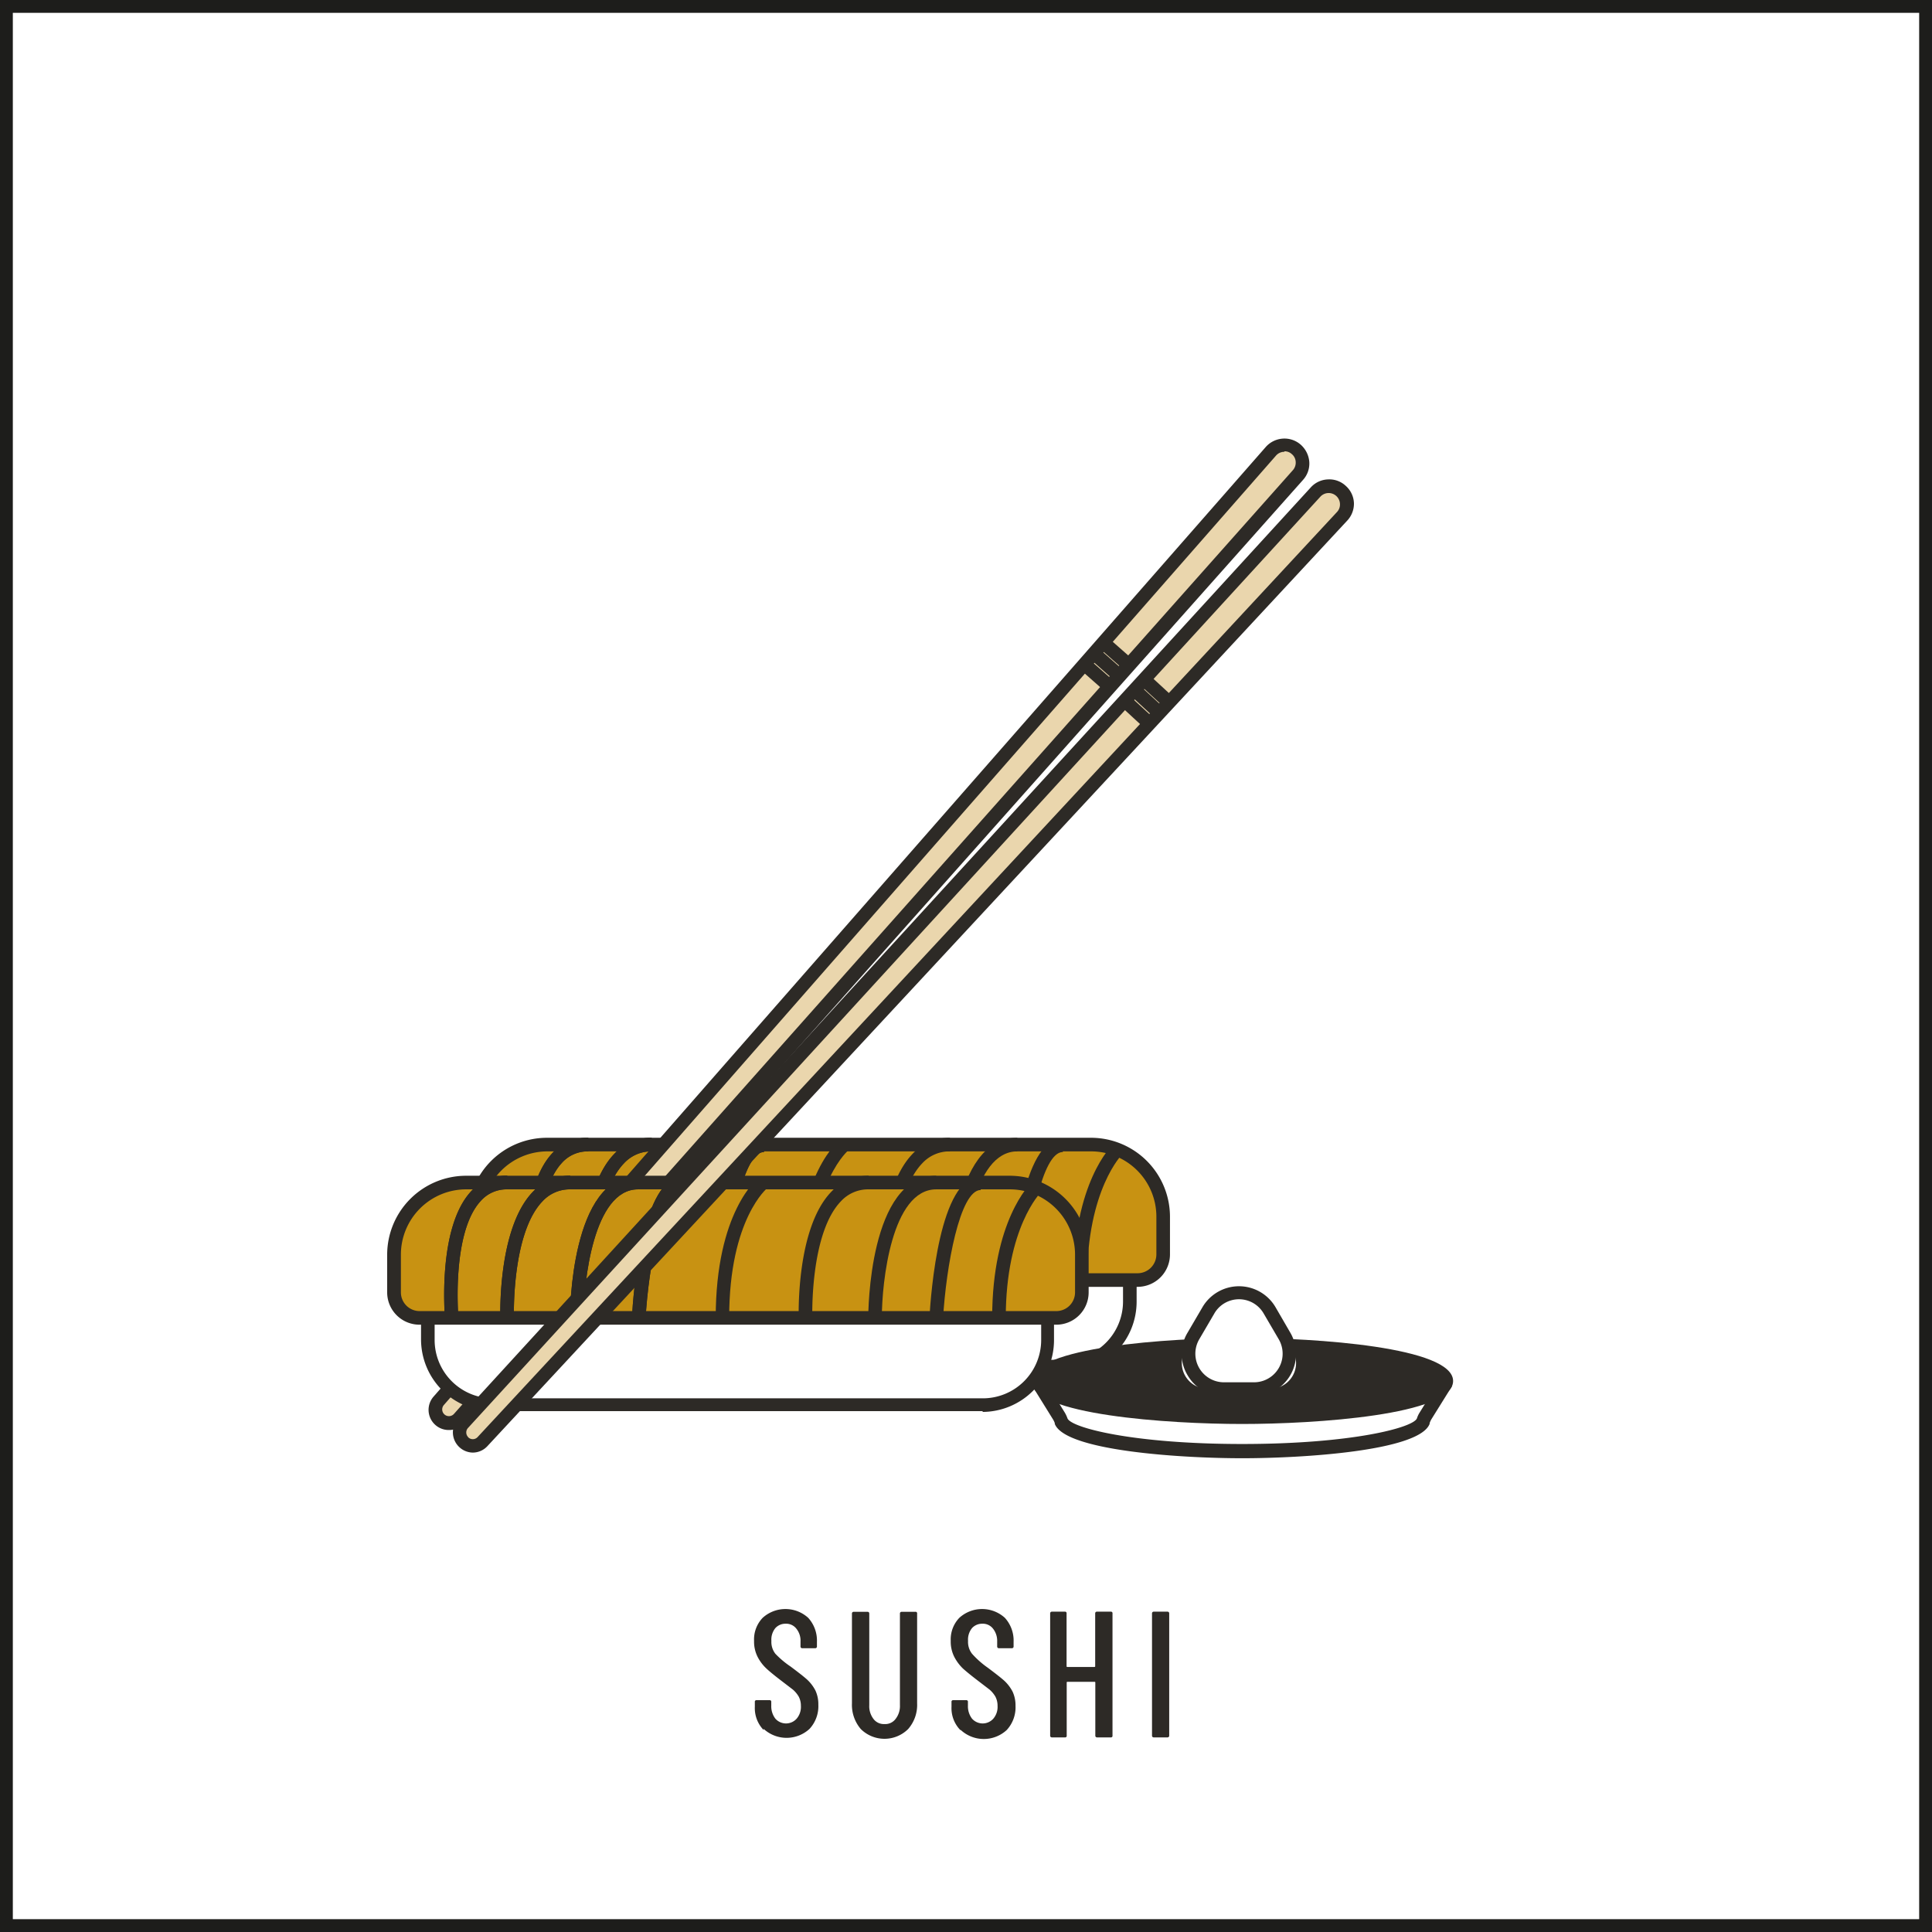
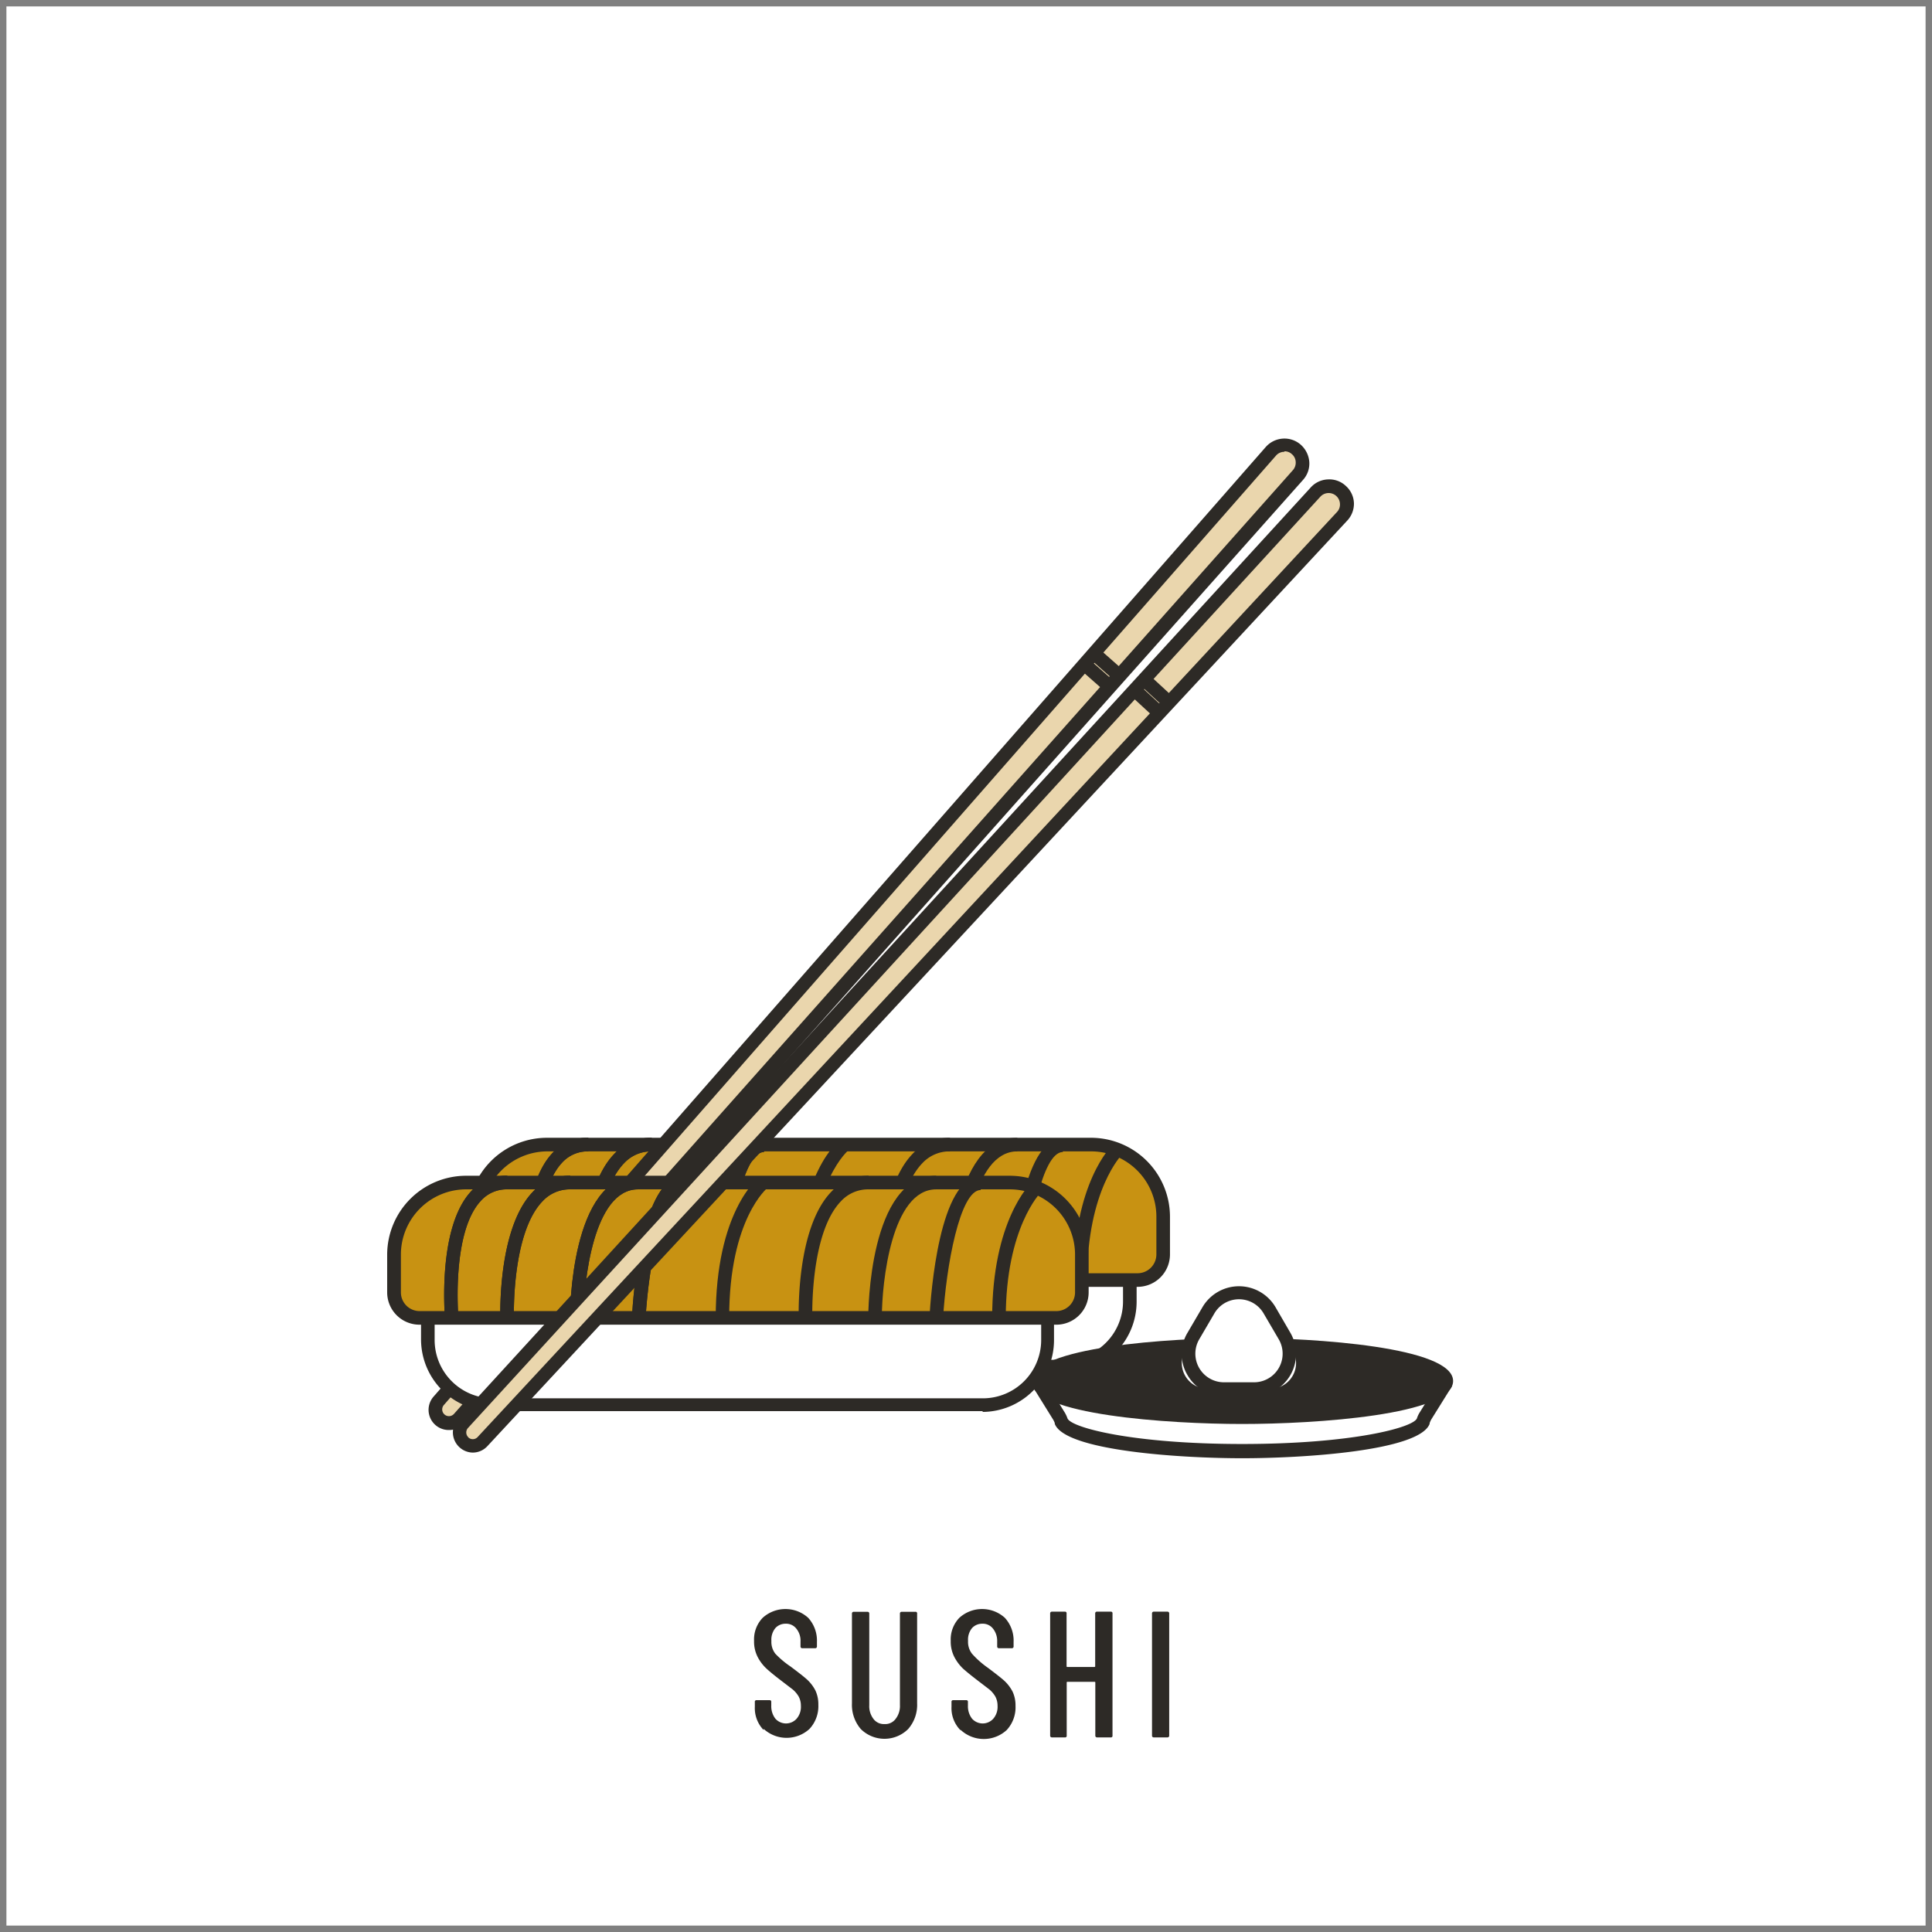
<svg xmlns="http://www.w3.org/2000/svg" viewBox="0 0 150.6 150.6">
  <rect x="0" y="0" width="150.6" height="150.6" fill="#808080" stroke="none" />
  <defs>
    <style>.cls-1{fill:#fff;}.cls-2{fill:none;stroke:#1d1d1b;stroke-miterlimit:10;}.cls-3{fill:#2d2a26;}.cls-4{fill:#c89212;}.cls-5{fill:#ead6ad;}</style>
  </defs>
  <g id="Livello_2" data-name="Livello 2">
    <g id="Livello_1-2" data-name="Livello 1">
      <rect class="cls-1" x="0.5" y="0.5" width="149.6" height="149.6" />
-       <rect class="cls-2" x="0.5" y="0.5" width="149.6" height="149.6" />
      <path class="cls-3" d="M59.52,134.85a2.45,2.45,0,0,1-.68-1.81v-.37a.12.12,0,0,1,.14-.14h1a.12.12,0,0,1,.14.14v.3a1.59,1.59,0,0,0,.32,1,1.11,1.11,0,0,0,1.66,0,1.41,1.41,0,0,0,.33-1,1.53,1.53,0,0,0-.17-.72,2.17,2.17,0,0,0-.46-.55l-.94-.72c-.47-.36-.84-.66-1.11-.91a3.31,3.31,0,0,1-.69-.91,2.62,2.62,0,0,1-.28-1.25,2.43,2.43,0,0,1,.67-1.8,2.64,2.64,0,0,1,3.55,0,2.63,2.63,0,0,1,.68,1.88v.35a.13.13,0,0,1-.14.14h-1a.13.13,0,0,1-.14-.14v-.38a1.48,1.48,0,0,0-.32-1,1,1,0,0,0-.84-.39,1.06,1.06,0,0,0-.8.34,1.42,1.42,0,0,0-.31,1,1.5,1.5,0,0,0,.31,1,7.08,7.08,0,0,0,1.19,1c.56.42,1,.76,1.27,1a3.14,3.14,0,0,1,.66.86,2.53,2.53,0,0,1,.23,1.11,2.6,2.6,0,0,1-.69,1.89,2.64,2.64,0,0,1-3.57,0Z" />
      <path class="cls-3" d="M67.1,134.78a2.89,2.89,0,0,1-.69-2v-7a.13.13,0,0,1,.14-.14h1.06c.1,0,.15.05.15.14v7.14a1.62,1.62,0,0,0,.32,1.06,1,1,0,0,0,.86.41,1,1,0,0,0,.88-.41,1.62,1.62,0,0,0,.33-1.06v-7.14a.13.13,0,0,1,.14-.14h1.06a.12.12,0,0,1,.14.14v7a2.85,2.85,0,0,1-.7,2,2.62,2.62,0,0,1-3.69,0Z" />
      <path class="cls-3" d="M74.85,134.85a2.45,2.45,0,0,1-.68-1.81v-.37a.12.12,0,0,1,.14-.14h1a.12.12,0,0,1,.14.14v.3a1.59,1.59,0,0,0,.32,1,1.11,1.11,0,0,0,1.66,0,1.41,1.41,0,0,0,.33-1,1.53,1.53,0,0,0-.17-.72,2.17,2.17,0,0,0-.46-.55l-.94-.72c-.47-.36-.84-.66-1.12-.91a3.49,3.49,0,0,1-.68-.91,2.62,2.62,0,0,1-.28-1.25,2.43,2.43,0,0,1,.67-1.8,2.64,2.64,0,0,1,3.55,0,2.63,2.63,0,0,1,.68,1.88v.35a.13.13,0,0,1-.14.14h-1a.13.13,0,0,1-.14-.14v-.38a1.53,1.53,0,0,0-.32-1,1,1,0,0,0-.84-.39,1.06,1.06,0,0,0-.8.34,1.42,1.42,0,0,0-.31,1,1.5,1.5,0,0,0,.31,1A7.08,7.08,0,0,0,77,130c.56.42,1,.76,1.27,1a3.14,3.14,0,0,1,.66.86,2.53,2.53,0,0,1,.23,1.11,2.6,2.6,0,0,1-.69,1.89,2.64,2.64,0,0,1-3.57,0Z" />
      <path class="cls-3" d="M85.52,125.63h1.06a.12.12,0,0,1,.14.14v9.52a.12.12,0,0,1-.14.14H85.52a.13.13,0,0,1-.14-.14v-4.13a.05.05,0,0,0-.06-.06H83.21a.05.05,0,0,0-.06.06v4.13a.12.12,0,0,1-.14.14H82a.13.13,0,0,1-.14-.14v-9.52a.13.13,0,0,1,.14-.14H83a.12.12,0,0,1,.14.14v4.12s0,.05.06.05h2.11s.06,0,.06-.05v-4.12A.13.13,0,0,1,85.52,125.63Z" />
      <path class="cls-3" d="M89.8,135.29v-9.52a.13.13,0,0,1,.14-.14H91a.13.13,0,0,1,.14.14v9.52a.13.13,0,0,1-.14.14H89.94A.13.13,0,0,1,89.8,135.29Z" />
      <path class="cls-1" d="M88,98.17v3.31A5.07,5.07,0,0,1,83,106.54H44.76a5.06,5.06,0,0,1-5.06-5.06V98.17" />
      <path class="cls-3" d="M83,107.07H44.76a5.6,5.6,0,0,1-5.6-5.6v-3.3h1.06v3.3A4.55,4.55,0,0,0,44.76,106H83a4.55,4.55,0,0,0,4.54-4.54v-3.3h1.06v3.3a5.6,5.6,0,0,1-5.6,5.6" />
      <path class="cls-4" d="M90.67,97.78V94.84a5.61,5.61,0,0,0-5.62-5.62H42.67a5.62,5.62,0,0,0-5.62,5.62v2.94a2,2,0,0,0,2,2H88.68a2,2,0,0,0,2-2" />
      <path class="cls-3" d="M88.68,100.31H39a2.53,2.53,0,0,1-2.52-2.53V94.84a6.16,6.16,0,0,1,6.15-6.15H85.05a6.16,6.16,0,0,1,6.15,6.15v2.94a2.53,2.53,0,0,1-2.52,2.53m-46-10.56a5.09,5.09,0,0,0-5.09,5.09v2.94A1.47,1.47,0,0,0,39,99.25H88.68a1.47,1.47,0,0,0,1.46-1.47V94.84a5.09,5.09,0,0,0-5.09-5.09Z" />
      <path class="cls-3" d="M41,99.82c0-.28-.59-7,2-9.87a3.73,3.73,0,0,1,2.86-1.26v1.06a2.69,2.69,0,0,0-2.08.92c-2.28,2.49-1.73,9-1.72,9.06Z" />
      <path class="cls-3" d="M45.36,99.79c0-.28-.21-7,2.52-9.84a3.92,3.92,0,0,1,2.92-1.26v1.06a2.88,2.88,0,0,0-2.16.93c-2.42,2.51-2.23,9-2.23,9.08Z" />
      <path class="cls-3" d="M51.83,99.78H50.77c0-.46.07-11.09,5.3-11.09v1.06c-3.47,0-4.24,7.24-4.24,10" />
      <path class="cls-3" d="M56.6,99.8l-1.05,0c.1-1.85.77-11.06,4-11.06v1.06c-1.63,0-2.71,6-2.94,10" />
      <path class="cls-3" d="M63.19,99.78H62.13c0-8.32,3.27-10.88,3.41-11l.64.84-.32-.42.32.42s-3,2.41-3,10.14" />
      <path class="cls-3" d="M41,99.82c0-.28-.59-7,2-9.87a3.73,3.73,0,0,1,2.86-1.26v1.06a2.69,2.69,0,0,0-2.08.92c-2.28,2.49-1.73,9-1.72,9.06Z" />
      <path class="cls-3" d="M45.36,99.79c0-.28-.21-7,2.52-9.84a3.92,3.92,0,0,1,2.92-1.26v1.06a2.88,2.88,0,0,0-2.16.93c-2.42,2.51-2.23,9-2.23,9.08Z" />
      <path class="cls-3" d="M51.83,99.78H50.77c0-.46.07-11.09,5.3-11.09v1.06c-3.47,0-4.24,7.24-4.24,10" />
      <path class="cls-3" d="M56.6,99.8l-1.05,0c.1-1.85.77-11.06,4-11.06v1.06c-1.63,0-2.71,6-2.94,10" />
      <path class="cls-3" d="M68.6,99.79c0-.28-.2-7,2.53-9.84a3.92,3.92,0,0,1,2.92-1.26v1.06a2.88,2.88,0,0,0-2.16.93c-2.42,2.51-2.23,9-2.23,9.08Z" />
      <path class="cls-3" d="M75.08,99.78H74c0-.46.06-11.09,5.3-11.09v1.06c-3.48,0-4.24,7.24-4.24,10" />
      <path class="cls-3" d="M79.85,99.8l-1,0c.1-1.85.76-11.06,4-11.06v1.06c-1.63,0-2.71,6-2.94,10" />
      <path class="cls-3" d="M84.74,99.78H83.68c0-7.58,2.94-10.44,3.07-10.56l.72.77-.36-.38.36.38s-2.73,2.72-2.73,9.79" />
      <path class="cls-5" d="M34.3,110.68a1,1,0,0,0,1.48-.09l50.7-57L101.18,37a1.41,1.41,0,1,0-2.12-1.86l-64.85,74a1,1,0,0,0,.09,1.48" />
      <path class="cls-3" d="M35,111.47a1.57,1.57,0,0,1-1.19-2.62l64.85-74a1.94,1.94,0,0,1,1.34-.66,1.92,1.92,0,0,1,1.4.48,2,2,0,0,1,.66,1.34,1.9,1.9,0,0,1-.49,1.4L36.18,110.94a1.55,1.55,0,0,1-1.18.53m65.12-76.25h-.05a.86.86,0,0,0-.61.3l-64.86,74a.52.52,0,0,0,.79.69l65.39-73.56A.88.88,0,0,0,101,36a.83.83,0,0,0-.3-.6.82.82,0,0,0-.58-.22" />
      <line class="cls-5" x1="84.52" y1="51.77" x2="86.51" y2="53.52" />
      <rect class="cls-3" x="84.99" y="51.32" width="1.06" height="2.66" transform="translate(-10.54 81.93) rotate(-48.57)" />
      <line class="cls-5" x1="85.27" y1="50.91" x2="87.27" y2="52.67" />
      <rect class="cls-3" x="85.74" y="50.46" width="1.06" height="2.66" transform="translate(-9.66 82.18) rotate(-48.55)" />
      <line class="cls-5" x1="86" y1="50.09" x2="88" y2="51.84" />
-       <rect class="cls-3" x="86.47" y="49.64" width="1.06" height="2.66" transform="translate(-8.78 82.47) rotate(-48.57)" />
      <path class="cls-1" d="M81.69,101.13v3.3a5.07,5.07,0,0,1-5.07,5.07H38.42a5.07,5.07,0,0,1-5.07-5.07v-3.3" />
      <path class="cls-3" d="M76.62,110H38.42a5.6,5.6,0,0,1-5.6-5.6v-3.3h1.06v3.3A4.55,4.55,0,0,0,38.42,109h38.2a4.55,4.55,0,0,0,4.54-4.54v-3.3h1v3.3a5.6,5.6,0,0,1-5.59,5.6" />
      <path class="cls-4" d="M84.33,100.74V97.8a5.62,5.62,0,0,0-5.62-5.62H36.33a5.61,5.61,0,0,0-5.62,5.62v2.94a2,2,0,0,0,2,2H82.34a2,2,0,0,0,2-2" />
      <path class="cls-3" d="M82.34,103.26H32.7a2.52,2.52,0,0,1-2.52-2.52V97.8a6.16,6.16,0,0,1,6.15-6.15H78.71a6.16,6.16,0,0,1,6.15,6.15v2.94a2.52,2.52,0,0,1-2.52,2.52m-46-10.55a5.09,5.09,0,0,0-5.09,5.09v2.94a1.46,1.46,0,0,0,1.46,1.46H82.34a1.46,1.46,0,0,0,1.46-1.46V97.8a5.09,5.09,0,0,0-5.09-5.09Z" />
      <path class="cls-3" d="M34.68,102.78c0-.28-.59-7,2-9.87a3.73,3.73,0,0,1,2.86-1.26v1.06a2.69,2.69,0,0,0-2.08.92c-2.28,2.49-1.73,9-1.73,9.06Z" />
      <path class="cls-3" d="M39,102.75c0-.28-.2-7,2.53-9.84a3.92,3.92,0,0,1,2.92-1.26v1.06a2.88,2.88,0,0,0-2.16.93c-2.42,2.51-2.23,9-2.23,9.08Z" />
      <path class="cls-3" d="M45.49,102.73H44.43c0-.45.06-11.08,5.3-11.08v1.06c-3.47,0-4.24,7.24-4.24,10" />
      <path class="cls-3" d="M50.26,102.76l-1-.06c.1-1.84.77-11,4-11v1.06c-1.63,0-2.71,6-2.94,10.05" />
      <path class="cls-3" d="M56.84,102.73H55.79c0-8.31,3.27-10.87,3.41-11l.64.85-.32-.42.32.42s-3,2.41-3,10.13" />
      <path class="cls-3" d="M34.68,102.78c0-.28-.59-7,2-9.87a3.73,3.73,0,0,1,2.86-1.26v1.06a2.69,2.69,0,0,0-2.08.92c-2.28,2.49-1.73,9-1.73,9.06Z" />
      <path class="cls-3" d="M39,102.75c0-.28-.2-7,2.53-9.84a3.92,3.92,0,0,1,2.92-1.26v1.06a2.88,2.88,0,0,0-2.16.93c-2.42,2.51-2.23,9-2.23,9.08Z" />
      <path class="cls-3" d="M45.49,102.73H44.43c0-.45.06-11.08,5.3-11.08v1.06c-3.47,0-4.24,7.24-4.24,10" />
      <path class="cls-3" d="M50.26,102.76l-1-.06c.1-1.84.77-11,4-11v1.06c-1.63,0-2.71,6-2.94,10.05" />
      <path class="cls-3" d="M62.26,102.75c0-.28-.2-7,2.53-9.84a3.92,3.92,0,0,1,2.92-1.26v1.06a2.88,2.88,0,0,0-2.16.93c-2.42,2.51-2.23,9-2.23,9.08Z" />
      <path class="cls-3" d="M68.74,102.73H67.68c0-.45.06-11.08,5.3-11.08v1.06c-3.48,0-4.24,7.24-4.24,10" />
      <path class="cls-3" d="M73.51,102.76l-1.06-.06c.11-1.84.77-11,4-11v1.06c-1.63,0-2.71,6-2.94,10.05" />
      <path class="cls-3" d="M78.4,102.73H77.34c0-7.57,2.94-10.43,3.07-10.55l.72.77-.36-.38.36.38s-2.73,2.72-2.73,9.78" />
      <path class="cls-1" d="M80.91,107.78l1.62,2.61a1.89,1.89,0,0,1,.18.41c.5,1.31,6.63,2.34,14.12,2.34s13.62-1,14.12-2.34a1.89,1.89,0,0,1,.18-.41l1.62-2.61" />
      <path class="cls-3" d="M96.83,113.67c-4.7,0-13.8-.56-14.61-2.68l0-.06a1.62,1.62,0,0,0-.12-.26l-1.62-2.61.9-.56L83,110.11a2.57,2.57,0,0,1,.21.45l0,0c.27.72,5.06,2,13.62,2s13.35-1.28,13.62-2l0,0a2,2,0,0,1,.21-.45l1.62-2.61.9.56-1.62,2.6a2.38,2.38,0,0,0-.12.27l0,.06c-.81,2.12-9.91,2.68-14.61,2.68" />
      <path class="cls-3" d="M112.75,107.64c0,1.56-7.13,2.82-15.92,2.82s-15.92-1.26-15.92-2.82,7.13-2.83,15.92-2.83,15.92,1.27,15.92,2.83" />
      <path class="cls-3" d="M96.83,111c-5.69,0-16.45-.7-16.45-3.35s10.76-3.36,16.45-3.36,16.44.71,16.44,3.36S102.52,111,96.83,111m0-5.65c-9.85,0-15.25,1.5-15.39,2.3.14.8,5.54,2.29,15.39,2.29s15.24-1.49,15.39-2.29c-.15-.8-5.55-2.3-15.39-2.3" />
      <path class="cls-1" d="M94.81,101.05l-2.42,4.2a2,2,0,0,0,1.76,3H99a2,2,0,0,0,1.76-3l-2.42-4.2a2,2,0,0,0-3.53,0" />
      <path class="cls-3" d="M97.75,108.83H95.41a3.26,3.26,0,0,1-2.85-1.65,3.21,3.21,0,0,1,0-3.28l1.17-2a3.3,3.3,0,0,1,5.7,0l1.16,2a3.29,3.29,0,0,1-2.84,4.93m-3.1-6.43-1.17,2a2.23,2.23,0,0,0,1.93,3.35h2.34a2.23,2.23,0,0,0,1.93-3.35l-1.17-2a2.22,2.22,0,0,0-3.86,0" />
      <path class="cls-5" d="M36.17,112.42a1,1,0,0,0,1.48-.06l51.93-55.9,15-16.22a1.4,1.4,0,1,0-2.07-1.9l-66.45,72.6a1,1,0,0,0,.06,1.48" />
      <path class="cls-3" d="M36.88,113.23a1.57,1.57,0,0,1-1.07-.42h0a1.58,1.58,0,0,1-.09-2.23L102.17,38a1.89,1.89,0,0,1,1.35-.63,1.87,1.87,0,0,1,1.39.51,1.89,1.89,0,0,1,.63,1.35A1.93,1.93,0,0,1,105,40.6L38,112.72a1.56,1.56,0,0,1-1.16.51m-.35-1.2a.51.51,0,0,0,.73,0l67-72.12a.85.85,0,0,0,.23-.63.88.88,0,0,0-1.53-.56L36.5,111.29a.52.52,0,0,0,0,.74" />
      <line class="cls-5" x1="87.66" y1="54.61" x2="89.61" y2="56.41" />
-       <rect class="cls-3" x="88.11" y="54.18" width="1.06" height="2.66" transform="translate(-12.26 83.04) rotate(-47.32)" />
      <line class="cls-5" x1="88.43" y1="53.78" x2="90.38" y2="55.58" />
      <rect class="cls-3" x="88.88" y="53.35" width="1.06" height="2.66" transform="translate(-11.4 83.34) rotate(-47.32)" />
      <line class="cls-5" x1="89.18" y1="52.97" x2="91.13" y2="54.77" />
      <rect class="cls-3" x="89.63" y="52.54" width="1.06" height="2.66" transform="translate(-10.55 83.65) rotate(-47.33)" />
    </g>
  </g>
</svg>